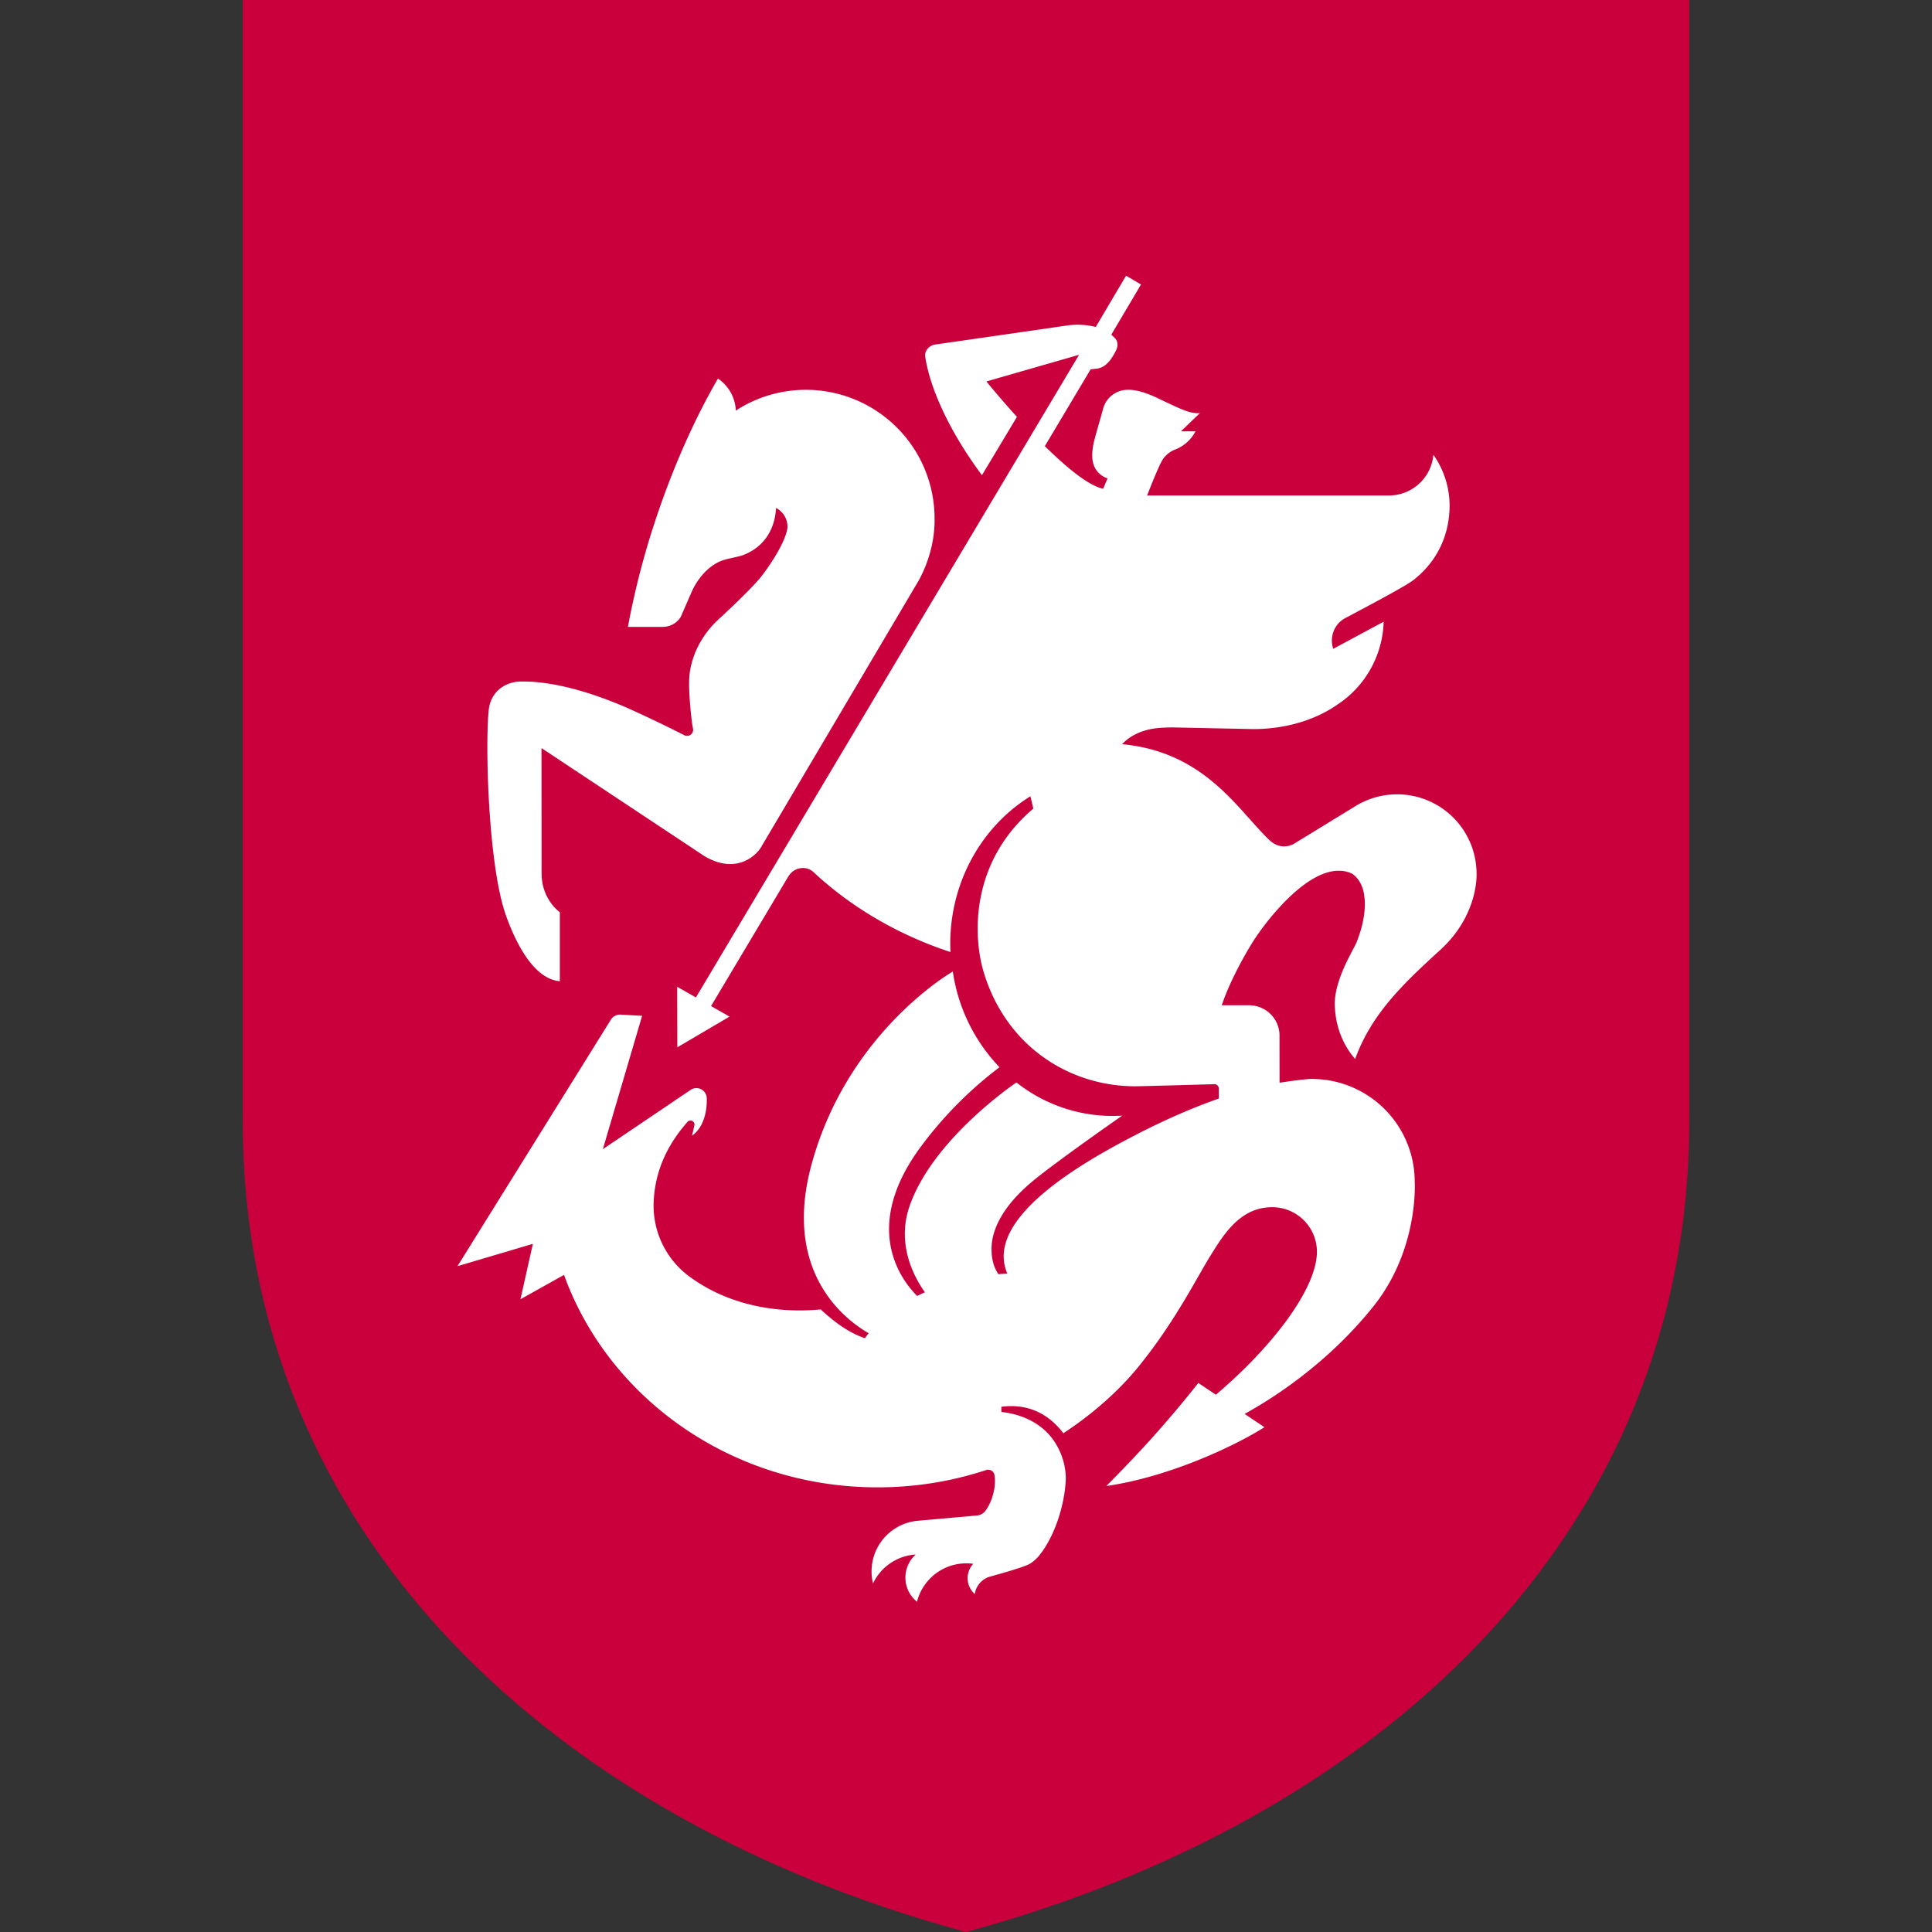
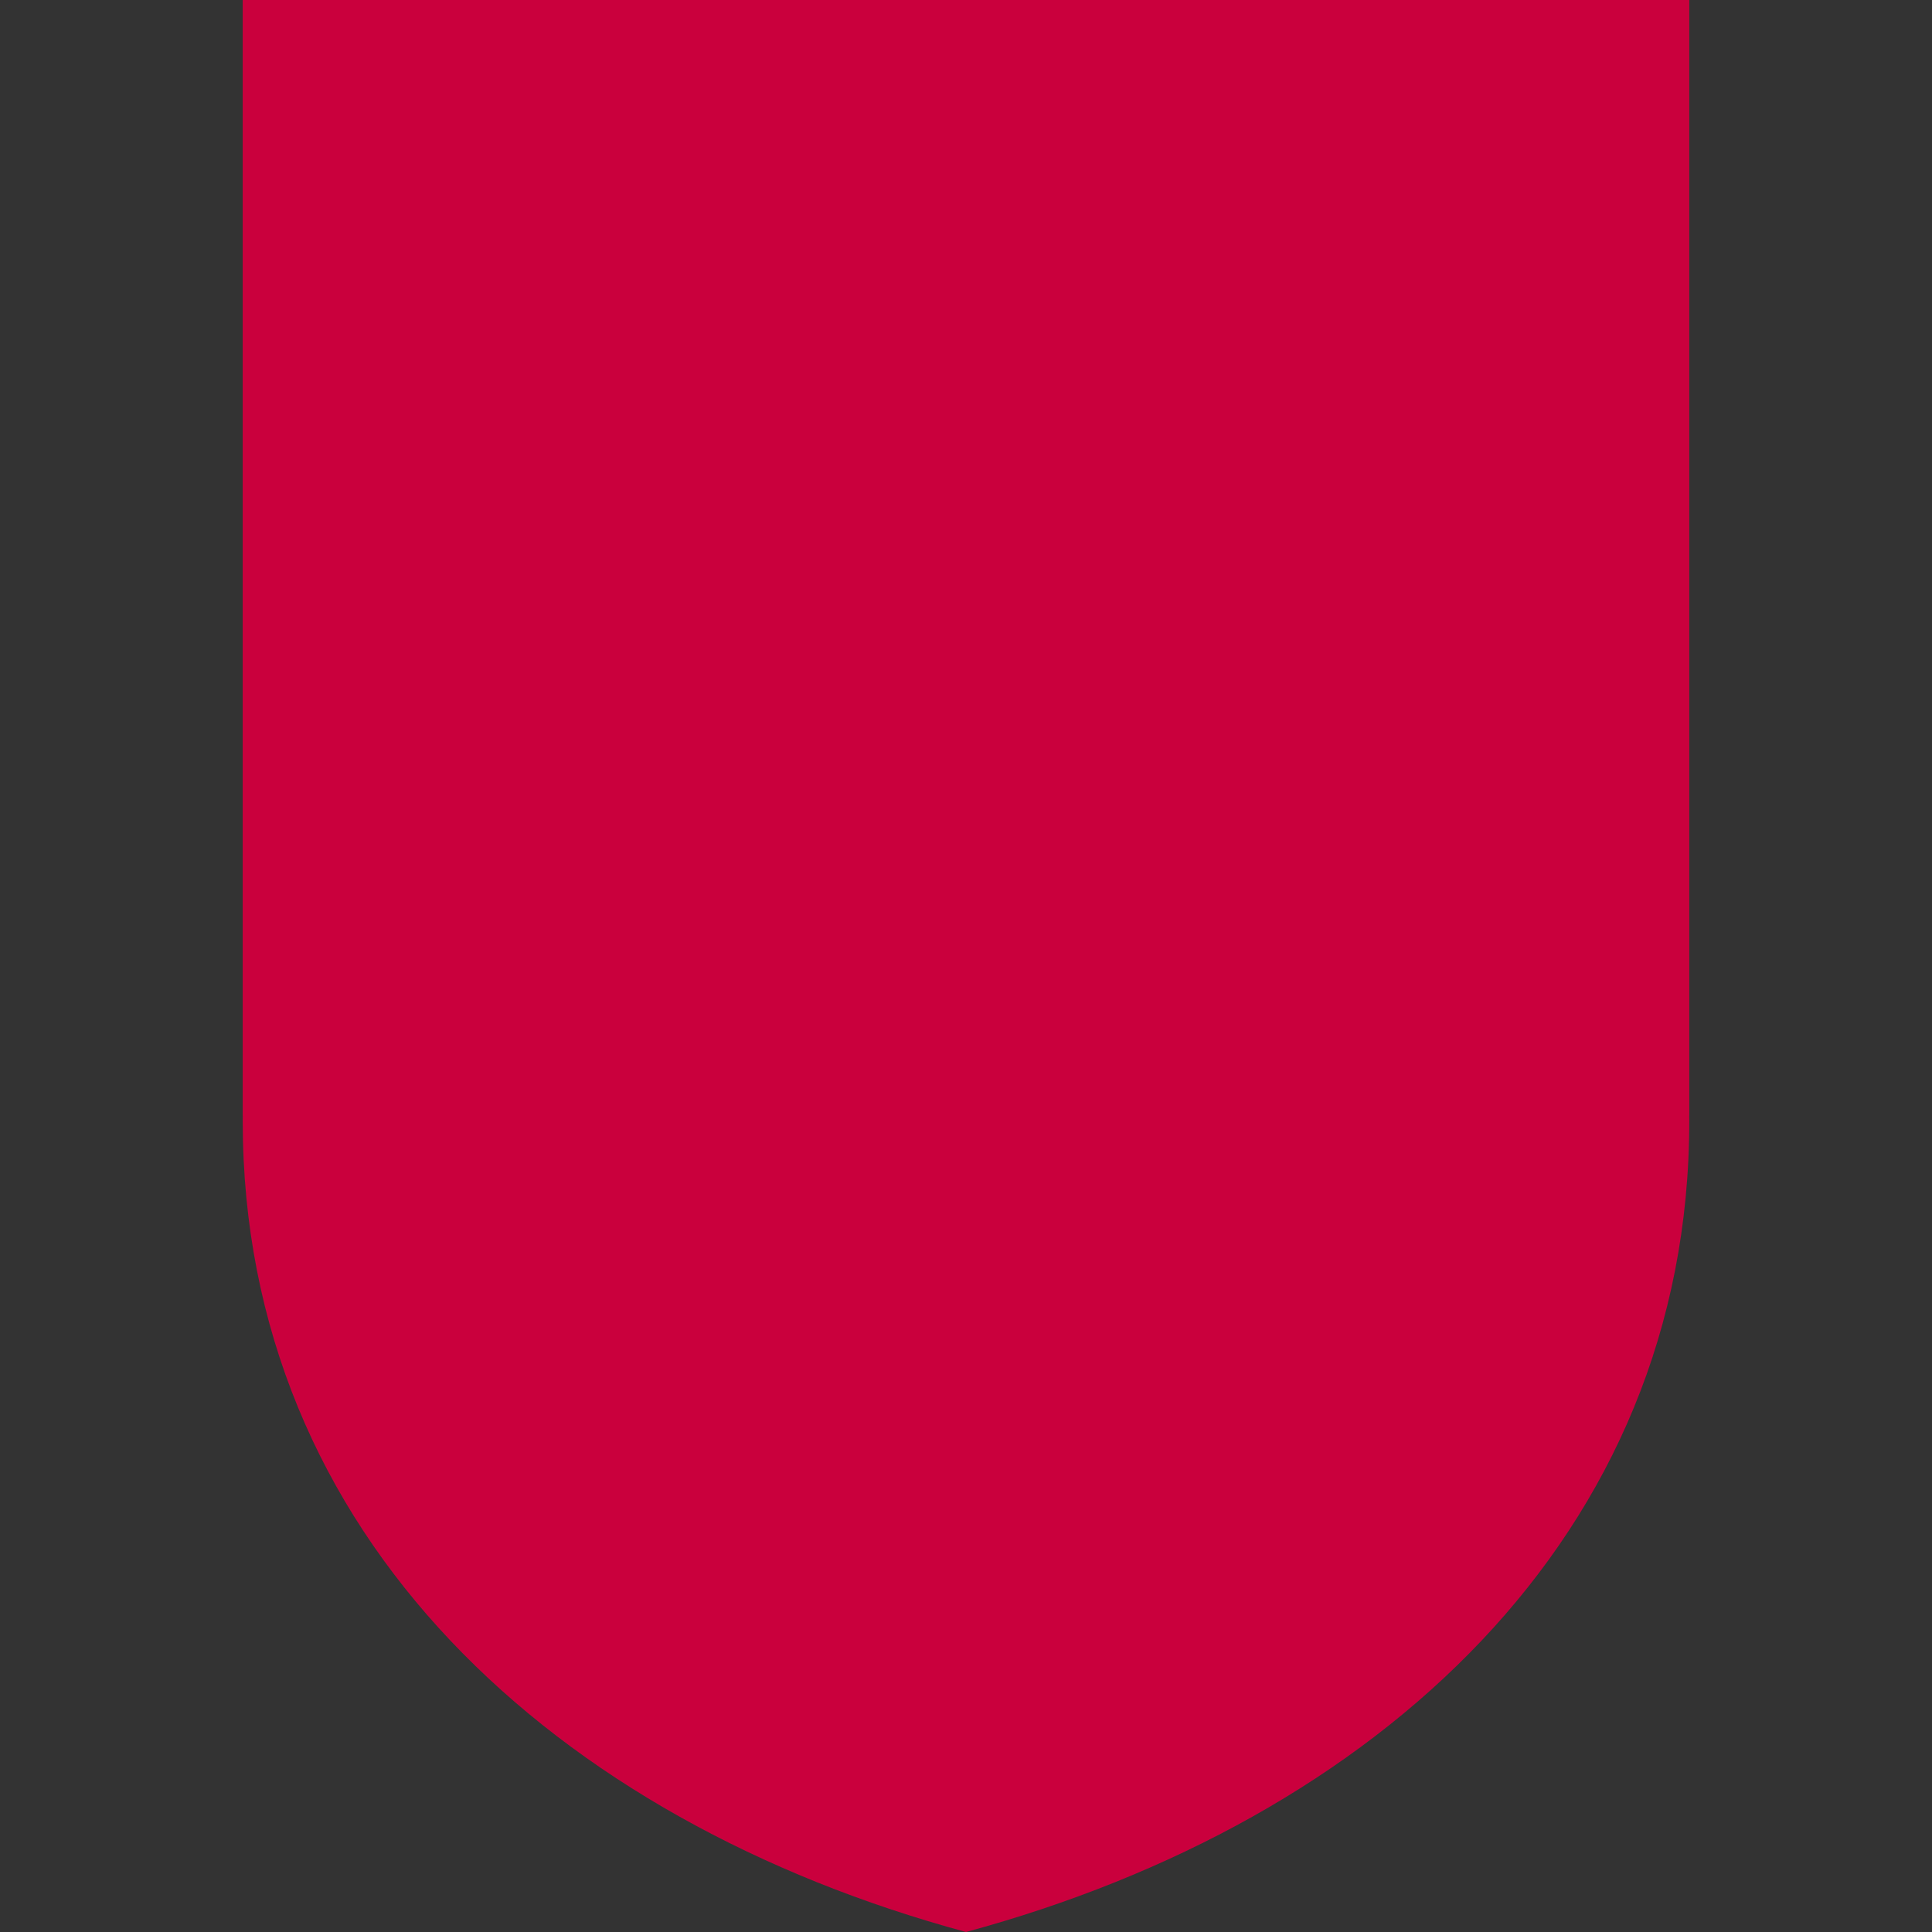
<svg xmlns="http://www.w3.org/2000/svg" width="316.228" height="316.228" viewBox="0 0 100 100">
  <rect x="0" y="0" width="100" height="100" fill="#333333" stroke="none" />
  <path fill="#ca003d" d="M87.437 0H12.563v57.755h.003q-.002.133-.003.266C12.563 79.526 28.752 94.247 50 100c21.248-5.753 37.437-20.474 37.437-41.979q-.002-.133-.003-.266h.003z" />
  <g fill="#fff">
-     <path d="M28.978 50.786v-3.569c-.571-.441-.945-1.172-.945-2.001l-.005-6.495 8.275 5.487s.759.568 1.61.512c.95-.063 1.413-.765 1.448-.817l8.056-13.627c.018-.029.988-1.492.956-3.437a6.66 6.66 0 0 0-10.291-5.585c0-.004.028-1.007-.921-1.659-1.167 2.014-2.265 4.442-3.167 7.125a41.6 41.6 0 0 0-1.493 5.727h1.836a1.09 1.09 0 0 0 .897-.514l.544-1.247c.382-.882 1.056-1.548 1.793-1.733.311-.078.612-.133.864-.211 1.563-.586 1.717-2.024 1.729-2.45.353.18.596.546.596.969 0 .206-.142.563-.142.563-.348.899-1.184 2.006-1.371 2.204-.768.86-2.091 2.062-2.091 2.062l.001.001c-.823.762-1.392 1.851-1.476 2.93-.065.83.135 2.416.16 2.538l.037.214a.317.317 0 0 1-.489.266 66 66 0 0 0-3.033-1.448v.001c-1.945-.83-3.822-1.339-5.401-1.317-.801.011-1.553.516-1.657 1.464-.191 1.752-.038 8.085.902 10.678.337.931 1.271 3.252 2.778 3.369" />
-     <path d="M50.376 80.943a1.094 1.094 0 0 0 .079 1.564c.062-.435.378-.788.793-.904 0 0 1.39-.373 1.934-.601.292-.122.571-.443.582-.457.459-.554.879-1.391 1.144-2.372.143-.53.226-1.045.254-1.52.002-.034.087-1.074-.63-2.102-.597-.857-1.59-1.349-2.702-1.468v-.267c.685-.092 2.084-.116 3.208 1.368.835-.543 2.499-1.738 3.878-3.431 1.927-2.365 3.052-4.675 3.769-5.811.618-.978 1.487-2.474 3.178-2.457a2.31 2.31 0 0 1 2.301 2.292c.005 1.947-2.373 4.996-5.229 7.413l-.909-.608a60 60 0 0 1-2.422 2.873c-1.223 1.351-2.342 2.461-2.342 2.461 3.246-.464 6.673-2.081 8.186-3.045l-1.025-.686q.424-.236.846-.493c2.39-1.466 4.354-3.245 5.815-5.07 2.366-2.955 2.142-6.45 2.142-6.45a5.326 5.326 0 0 0-5.326-5.326h-.004c-.366 0-1.462.164-1.666.196l-.003-2.501a1.57 1.57 0 0 0-1.521-1.506v-.003H63.24c.415-1.273 1.346-2.922 1.825-3.614.964-1.394 3.192-4.002 4.917-3.199.565.382.622 1.089.632 1.162 0 .001.192.922-.397 2.387l.002.001c-.139.353-1.168 1.939-1.131 3.26.03 1.067.405 2.041 1.054 2.783.836-2.294 2.404-3.819 4.404-5.642 2.025-1.846 1.881-4.002 1.881-4.002a4.113 4.113 0 0 0-6.29-3.43l-3.178 1.946a1.05 1.05 0 0 1-.496.124c-.31 0-.559-.134-.782-.348-1.629-1.564-3.323-4.539-7.6-4.941.387-.426 1.011-.732 1.74-.823 0 0 .25-.038.866-.046l4.182.087c1.7 0 3.239-.485 4.36-1.27a5.32 5.32 0 0 0 2.389-4.288l-2.609 1.403a1.322 1.322 0 0 1 .553-1.551c.083-.052 3.047-1.595 3.551-1.975 1.077-.812 1.889-2.101 1.918-3.82a4.6 4.6 0 0 0-.838-2.697 2.315 2.315 0 0 1-2.305 2.108H59.374c.142-.364.561-1.431.765-1.792.254-.452.703-.593.703-.593a2 2 0 0 0 1.037-.938h-.752l.98-.943c-.511.045-.998-.208-2.215-.786-.906-.431-1.381-.421-1.498-.418a1.32 1.32 0 0 0-1.301.993c-.051.199-.338 1.181-.442 1.583-.218.844-.072 1.233-.028 1.347.124.319.383.553.702.662l-.225.537c-.768-.162-1.923-1.126-3.019-2.207l2.37-3.976.339-.038c.49-.068.772-.548.958-.902.13-.248.134-.515-.063-.698l-.163-.158 1.536-2.595-.772-.456-1.57 2.654c-.781-.197-1.445-.081-1.445-.081l-6.845.988c-.299.027-.585.311-.537.631.254 1.688 1.291 3.921 2.936 6.135l1.812-3.019c-.917-1.012-1.582-1.834-1.582-1.834l4.797-1.379L36.02 51.628l-.97-.553.009 3.134 2.702-1.59-.957-.545 3.974-6.666s.107-.192.267-.31a.87.87 0 0 1 .516-.17.8.8 0 0 1 .573.238c1.476 1.372 3.285 2.569 5.358 3.466q.85.367 1.704.645-.01-.207-.012-.415c0-3.264 1.669-6.113 4.151-7.647l.15.637c-3.325 2.82-3.097 6.686-2.579 8.434 1.127 3.798 4.367 5.929 7.833 5.94.299.001 4.12-.109 4.12-.109.125 0 .226.101.226.226v.52c-1.348.468-2.782 1.096-4.259 1.858-2.535 1.308-7.952 4.286-6.686 7.203q-.23.008-.464.026c-.25-.375-.354-.8-.354-1.301 0-.508.132-1.797 1.999-3.402 1.122-.965 4.763-3.501 4.763-3.501a8.019 8.019 0 0 1-5.473-1.718s-4.34 2.91-5.54 6.425c-.684 2.003.286 3.715.803 4.435a10 10 0 0 0-.403.19c-1.017-1.018-2.791-3.73.22-7.764a20.3 20.3 0 0 1 4.043-4.075 9.02 9.02 0 0 1-2.416-4.952s-5.439 3.094-7.315 9.994c-1.495 5.5 1.655 7.977 2.961 8.727q-.104.127-.199.257c-.882-.305-1.614-.87-2.285-1.49-1.266.125-4.319.189-6.908-1.786a4.56 4.56 0 0 1-1.732-3.895c.116-1.958 1.088-3.268 1.73-4.01a.22.22 0 0 1 .168-.086c.115 0 .208.093.208.208 0 .025-.011.07-.011.07l-.116.505c.844-.593.763-1.897.763-1.926a.535.535 0 0 0-.831-.445l-4.547 3.071 2.032-6.903-1.144-.063a.56.56 0 0 0-.476.269l-7.937 12.753 3.902-1.156-.642 2.868 2.254-1.261v-.001c2.311 6.398 8.704 10.998 16.229 10.998 1.973 0 3.868-.317 5.632-.899h.004a.3.3 0 0 1 .093-.013c.153 0 .292.115.317.248.067.359.016.722-.068 1.031a2.5 2.5 0 0 1-.387.838.62.62 0 0 1-.441.252l-3.071.273a2.63 2.63 0 0 0-2.314 3.243 2.63 2.63 0 0 1 2.212-1.497 1.602 1.602 0 0 0 .065 2.445 2.63 2.63 0 0 1 2.912-1.963" />
-   </g>
+     </g>
</svg>